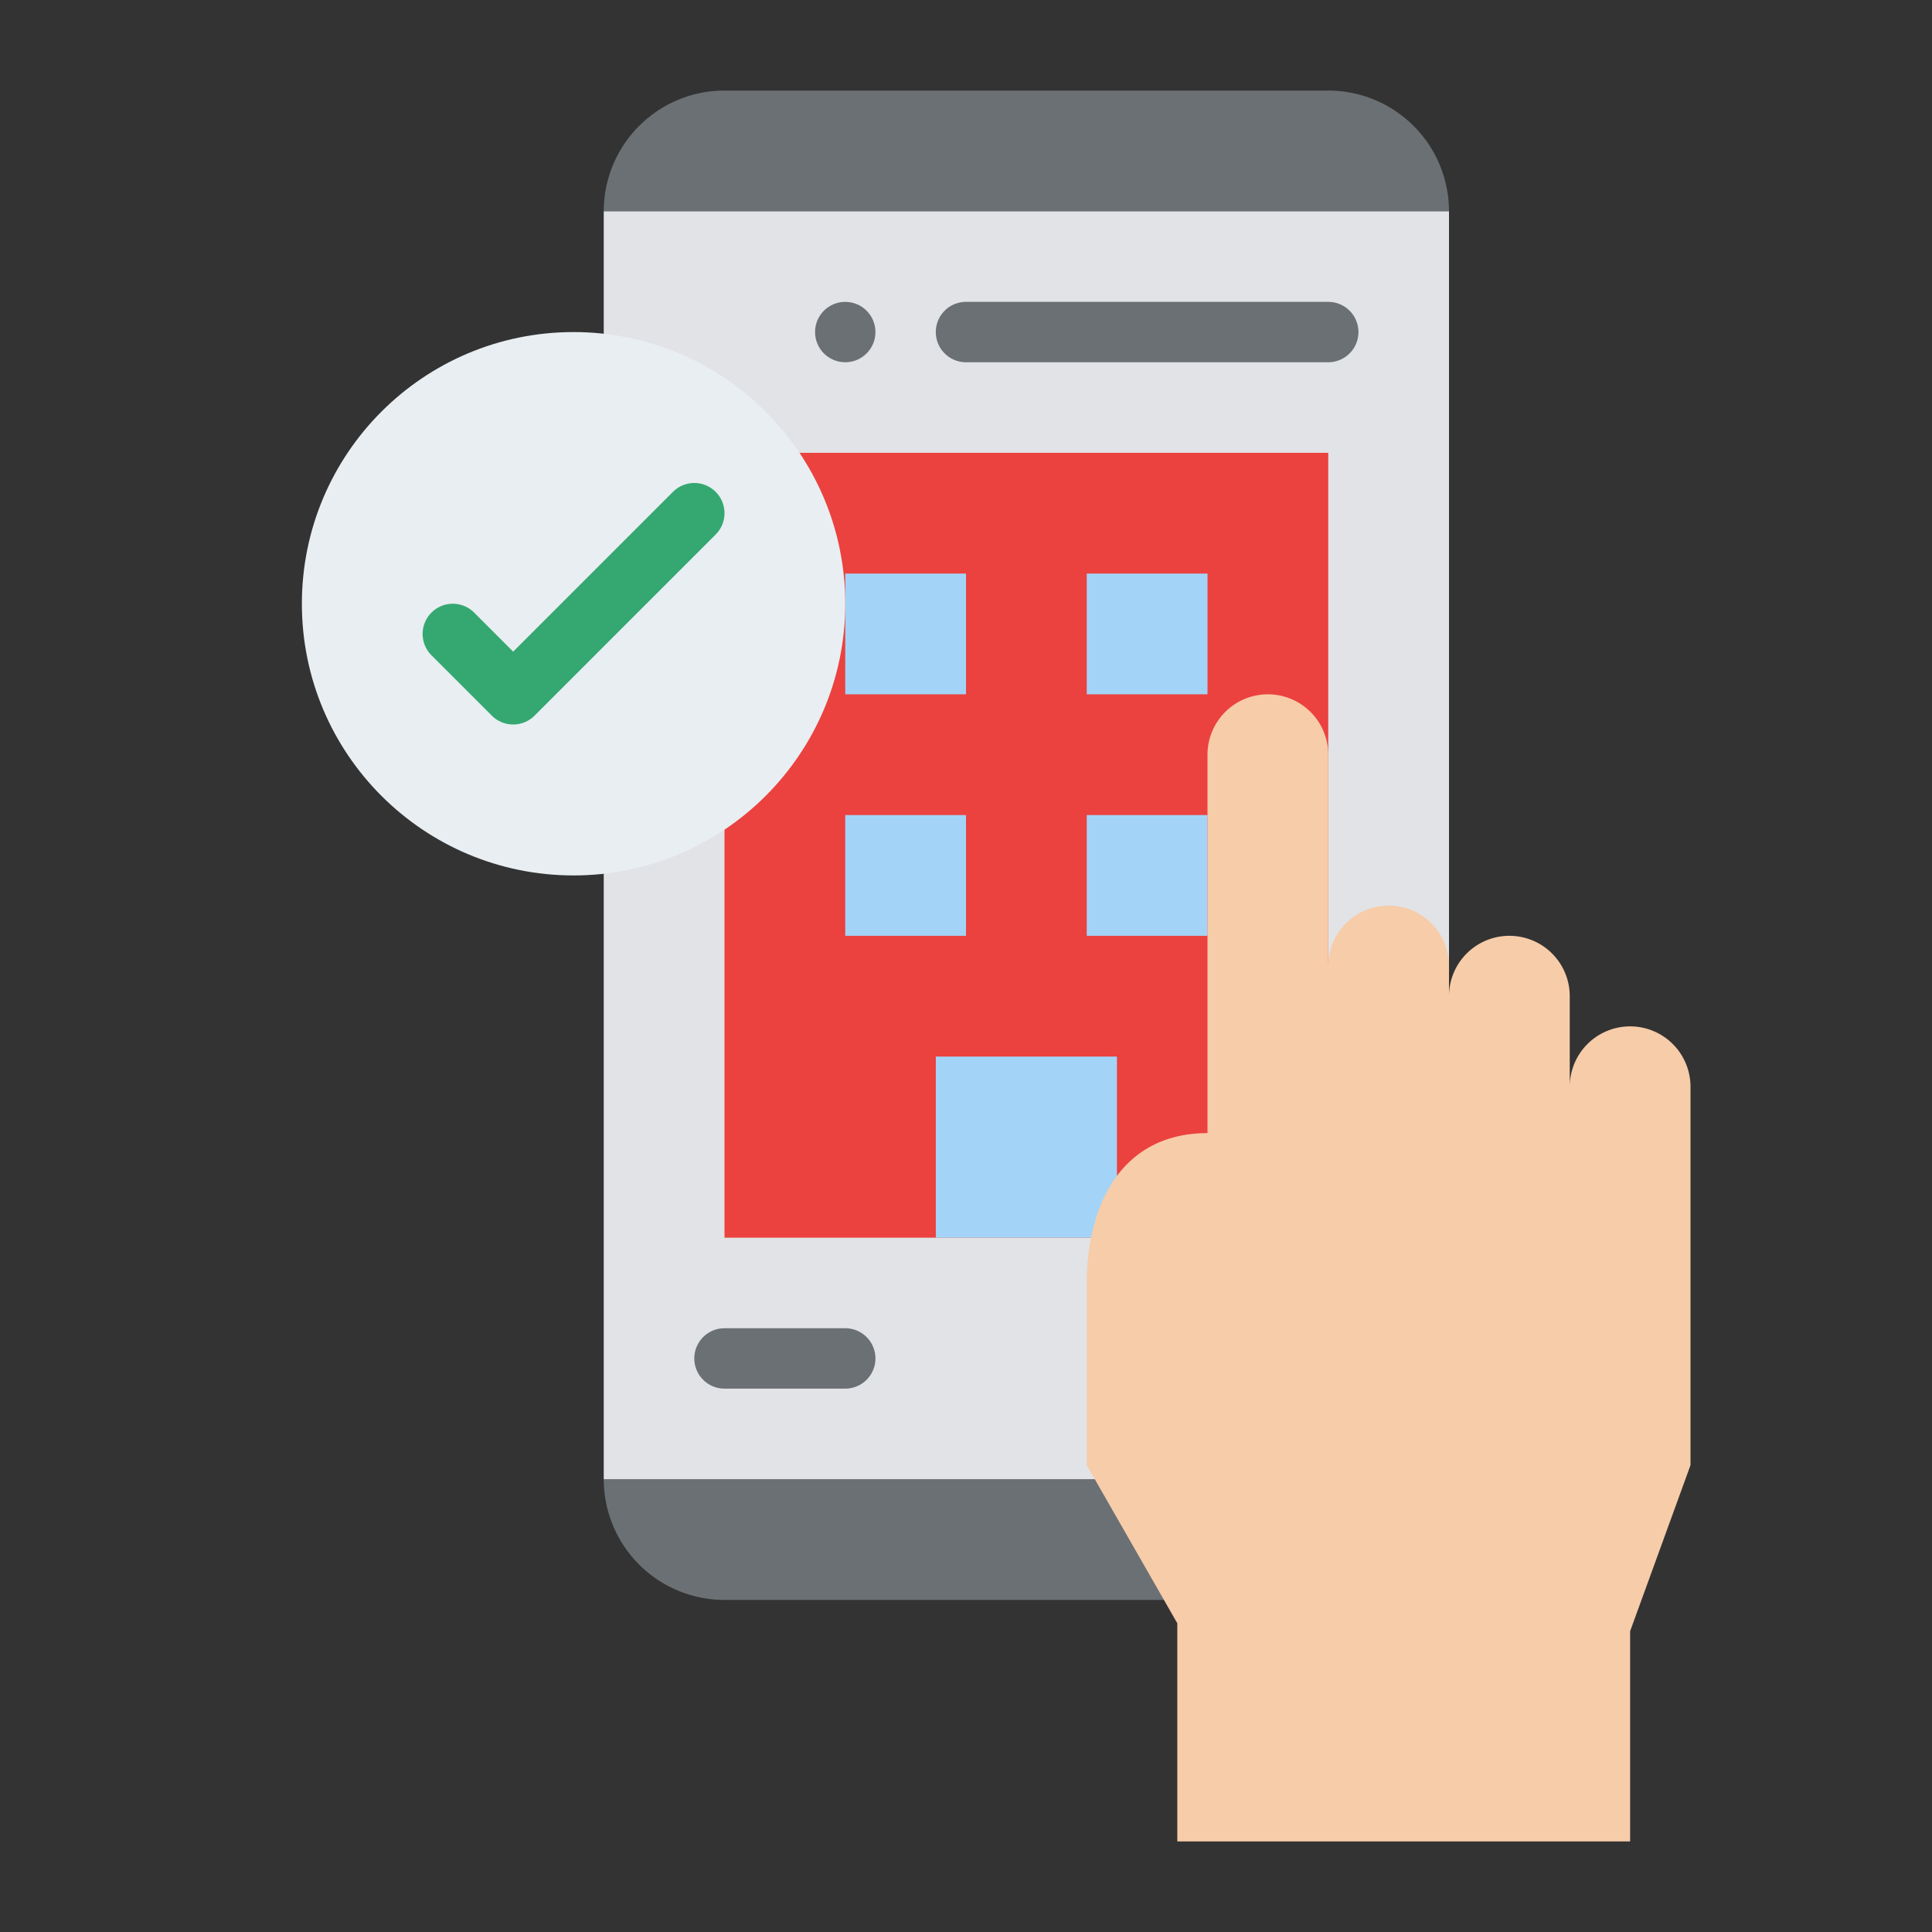
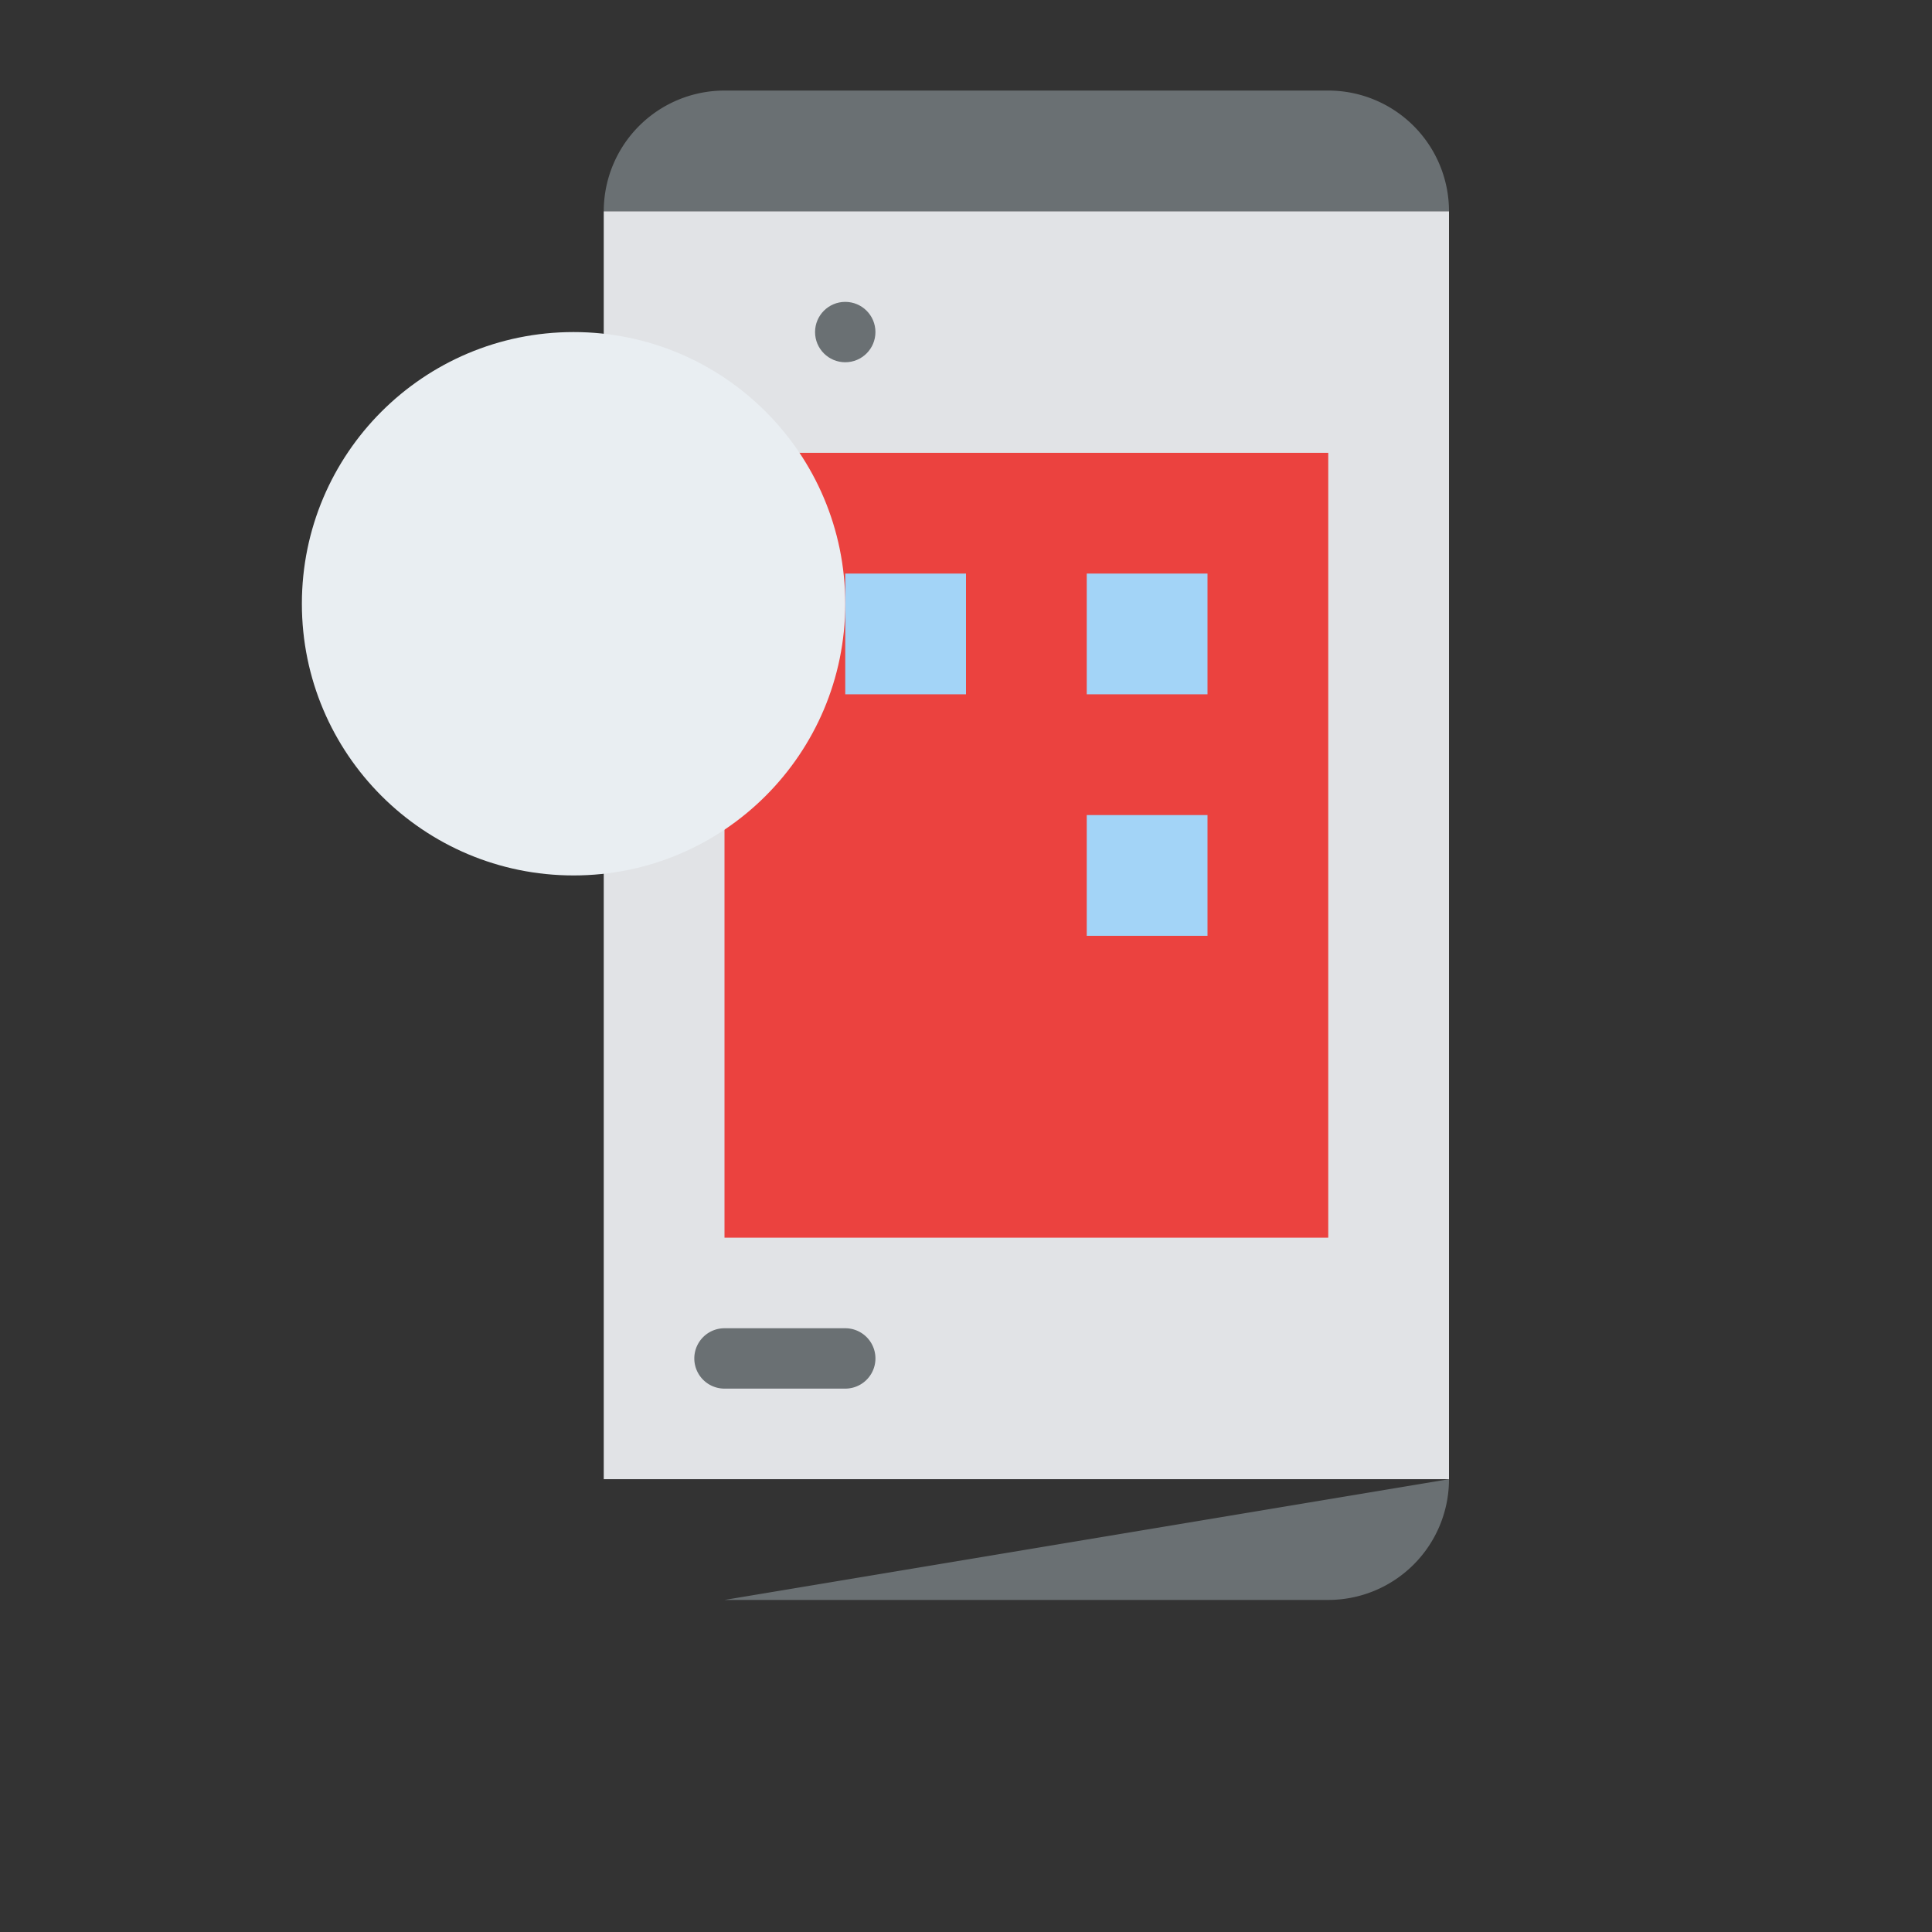
<svg xmlns="http://www.w3.org/2000/svg" id="Flat" height="512" viewBox="0 0 512 512" width="512">
  <rect x="0" y="0" width="512" height="512" fill="#333333" stroke="none" />
  <path d="m384 56h-224a32 32 0 0 1 32-32h160a32 32 0 0 1 32 32z" fill="#6a7073" />
-   <path d="m384 392a32 32 0 0 1 -32 32h-160a32 32 0 0 1 -32-32z" fill="#6a7073" />
+   <path d="m384 392a32 32 0 0 1 -32 32h-160z" fill="#6a7073" />
  <path d="m160 56h224v336h-224z" fill="#e1e3e6" />
  <path d="m192 120h160v208h-160z" fill="#eb423f" />
  <g fill="#a3d4f7">
    <path d="m224 152h32v32h-32z" />
-     <path d="m224 216h32v32h-32z" />
    <path d="m288 216h32v32h-32z" />
    <path d="m288 152h32v32h-32z" />
-     <path d="m248 280h48v48h-48z" />
  </g>
-   <path d="m416 288a16 16 0 0 1 16-16 16 16 0 0 1 16 16v100.286l-16 44v55.714h-120v-57.81l-24-41.9v-48c0-22.092 9.909-40 32-40v-100.29a16 16 0 0 1 16-16 16 16 0 0 1 16 16v56a16 16 0 0 1 16-16 16 16 0 0 1 16 16v8a16 16 0 0 1 16-16 16 16 0 0 1 16 16z" fill="#f7cca9" />
  <circle cx="152" cy="160" fill="#e9eef2" r="72" />
-   <path d="m136 192a7.974 7.974 0 0 1 -5.657-2.343l-16-16a8 8 0 0 1 11.314-11.314l10.343 10.344 42.343-42.344a8 8 0 0 1 11.314 11.314l-48 48a7.974 7.974 0 0 1 -5.657 2.343z" fill="#35a872" />
-   <path d="m352 96h-96a8 8 0 0 1 0-16h96a8 8 0 0 1 0 16z" fill="#6a7073" />
  <circle cx="224" cy="88" fill="#6a7073" r="8" />
  <path d="m224 368h-32a8 8 0 0 1 0-16h32a8 8 0 0 1 0 16z" fill="#6a7073" />
</svg>